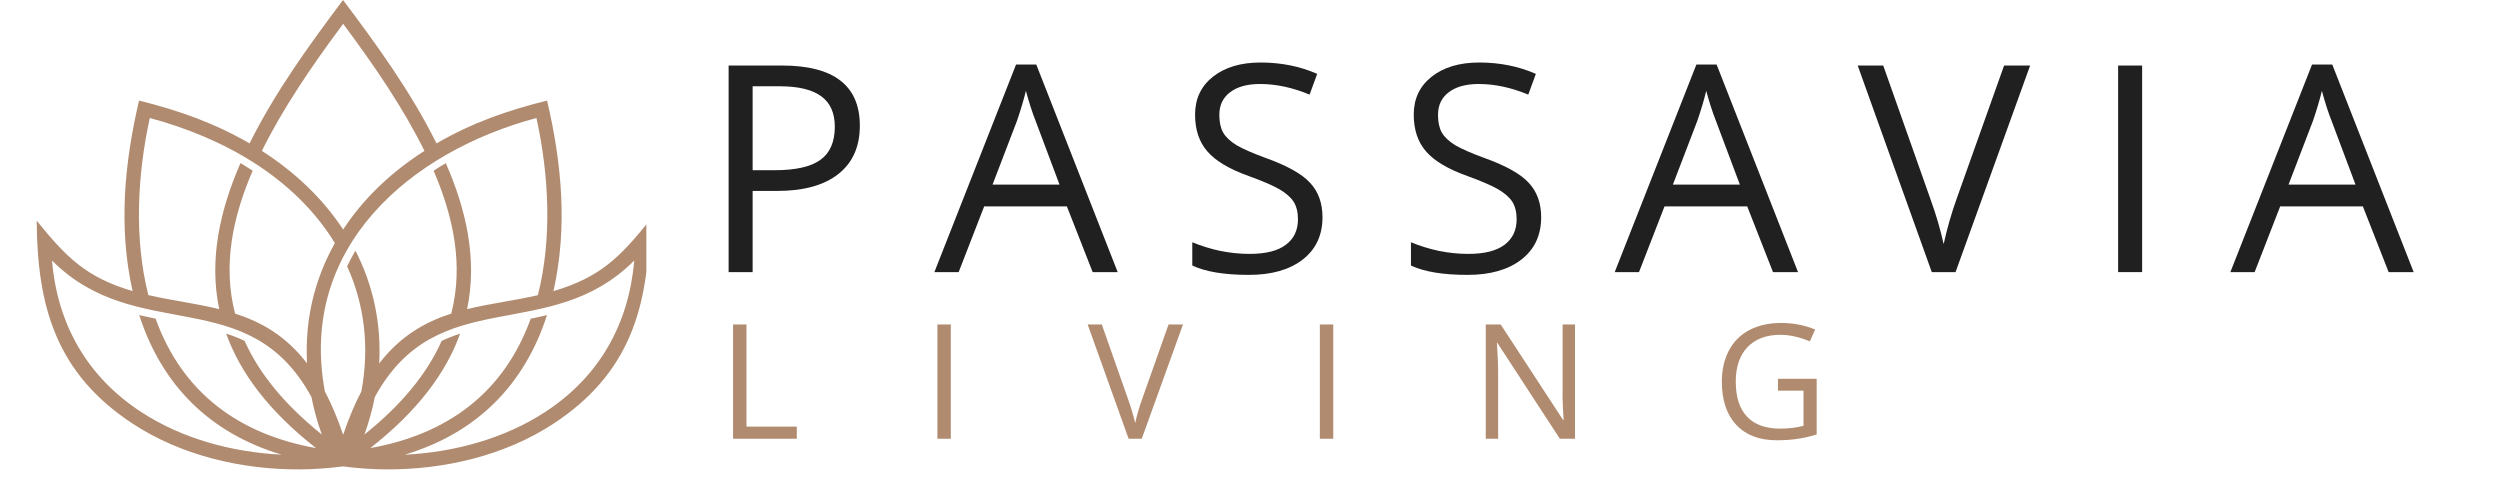
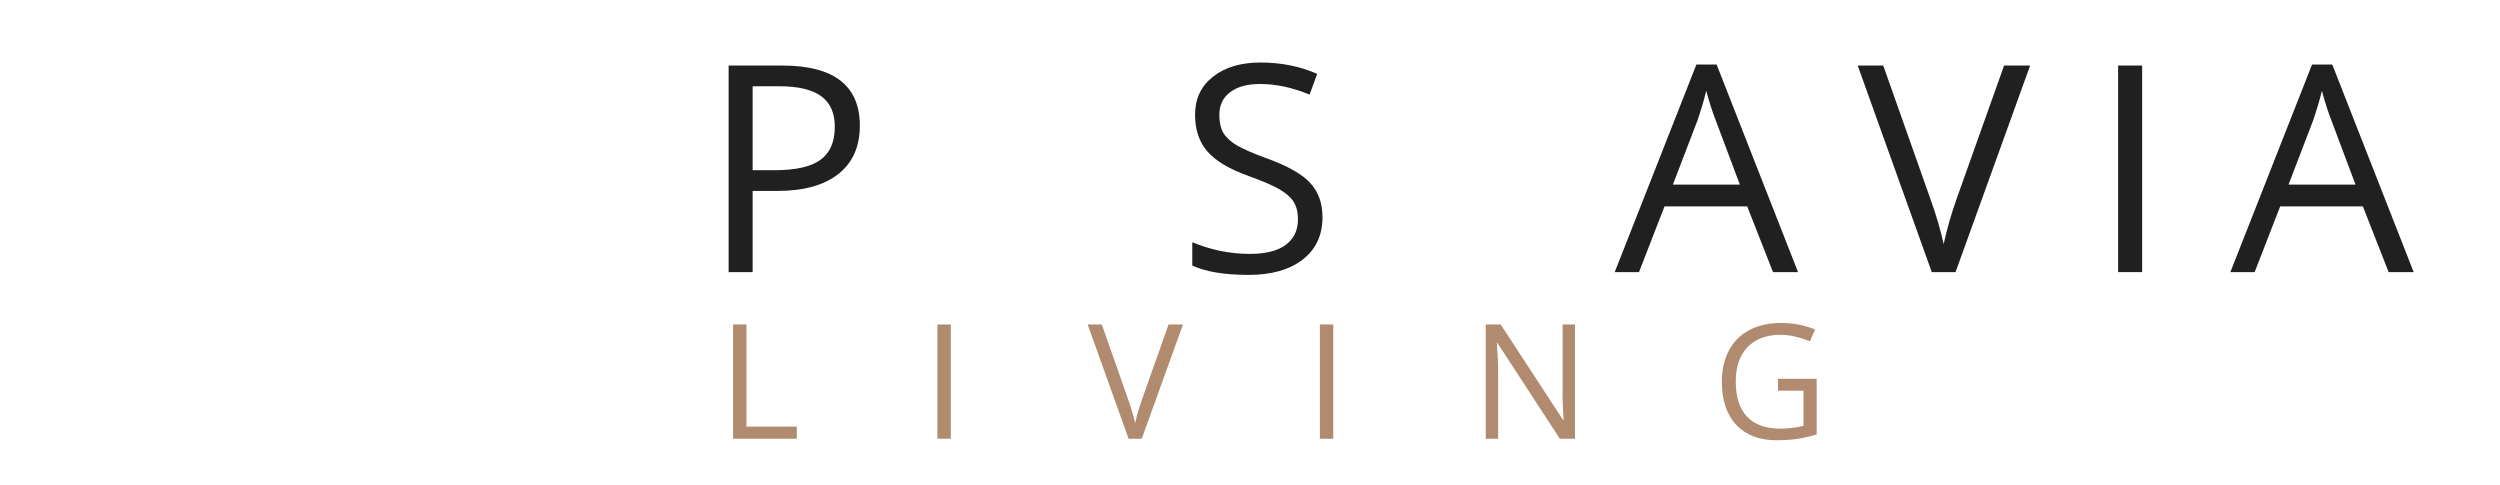
<svg xmlns="http://www.w3.org/2000/svg" width="206" zoomAndPan="magnify" viewBox="0 0 154.5 30" height="40" preserveAspectRatio="xMidYMid meet" version="1.0">
  <defs>
    <g />
    <clipPath id="72a69f0675">
      <path d="M 2.25 0 L 151.766 0 L 151.766 29.031 L 2.25 29.031 Z M 2.25 0 " clip-rule="nonzero" />
    </clipPath>
    <clipPath id="834b7a2a37">
      <path d="M 0.25 0 L 37.945 0 L 37.945 29.031 L 0.25 29.031 Z M 0.25 0 " clip-rule="nonzero" />
    </clipPath>
    <clipPath id="c78096da7d">
      <path d="M 40 0 L 149.766 0 L 149.766 23 L 40 23 Z M 40 0 " clip-rule="nonzero" />
    </clipPath>
    <clipPath id="b65ffa16b2">
      <rect x="0" width="110" y="0" height="23" />
    </clipPath>
    <clipPath id="26d551cb45">
      <path d="M 41 16 L 119 16 L 119 29.031 L 41 29.031 Z M 41 16 " clip-rule="nonzero" />
    </clipPath>
    <clipPath id="423b3c907b">
      <rect x="0" width="78" y="0" height="14" />
    </clipPath>
    <clipPath id="6b209970bf">
      <rect x="0" width="150" y="0" height="30" />
    </clipPath>
  </defs>
  <g clip-path="url(#72a69f0675)">
    <g transform="matrix(1, 0, 0, 1, 2, 0)">
      <g clip-path="url(#6b209970bf)">
        <g clip-path="url(#834b7a2a37)">
-           <path fill="#b18b6f" d="M 17.246 24.535 C 13.363 17.402 6.477 21.367 1.215 16.102 C 1.547 20.035 3.383 23.277 6.707 25.449 C 9.219 27.098 12.312 27.945 15.406 28.098 C 10.977 26.773 8.004 23.816 6.605 19.473 C 6.938 19.551 7.273 19.625 7.617 19.695 C 9.277 24.305 12.805 26.848 17.527 27.691 C 14.605 25.402 12.844 23.039 11.977 20.617 C 12.379 20.746 12.762 20.898 13.117 21.066 C 13.996 23.035 15.531 24.961 17.887 26.852 C 17.617 26.098 17.402 25.324 17.246 24.535 Z M 32.211 17.988 C 35.109 17.137 36.328 15.871 38.137 13.637 C 38.102 18.973 36.926 23.094 32.188 26.195 C 29.215 28.141 25.48 29.031 21.852 29.008 C 20.973 29.004 20.07 28.938 19.203 28.824 C 18.312 28.934 17.453 29.004 16.555 29.008 C 12.93 29.035 9.191 28.141 6.219 26.195 C 1.48 23.094 0.305 18.973 0.266 13.637 C 2.078 15.871 3.297 17.137 6.195 17.988 C 5.312 14.074 5.684 10.082 6.594 6.215 C 9.031 6.824 11.234 7.59 13.422 8.863 C 14.992 5.707 17.09 2.809 19.199 0 C 21.316 2.809 23.41 5.707 24.977 8.863 C 27.164 7.59 29.367 6.824 31.809 6.215 C 32.719 10.09 33.09 14.066 32.203 17.988 Z M 31.242 18.238 C 32.129 14.738 31.926 10.812 31.152 7.293 C 23.344 9.379 16.414 15.301 18.078 24.191 C 18.484 24.961 18.859 25.844 19.207 26.871 C 19.551 25.848 19.93 24.961 20.332 24.191 C 20.848 21.445 20.52 18.816 19.453 16.457 C 19.609 16.125 19.781 15.805 19.965 15.488 C 21.062 17.625 21.57 19.984 21.434 22.461 C 22.746 20.762 24.266 19.902 25.887 19.383 C 26.668 16.363 26.004 13.355 24.797 10.551 C 25.043 10.387 25.297 10.23 25.551 10.082 C 26.801 12.934 27.516 16.008 26.867 19.105 C 28.312 18.75 29.793 18.578 31.242 18.242 Z M 20.883 27.691 C 25.609 26.852 29.133 24.305 30.797 19.695 C 31.137 19.629 31.473 19.555 31.805 19.473 C 30.406 23.816 27.434 26.777 23.004 28.102 C 26.094 27.949 29.191 27.098 31.703 25.453 C 35.027 23.281 36.863 20.039 37.195 16.102 C 31.938 21.371 25.051 17.406 21.164 24.539 C 21.008 25.324 20.793 26.098 20.523 26.852 C 22.883 24.965 24.418 23.035 25.293 21.07 C 25.648 20.898 26.031 20.75 26.434 20.621 C 25.566 23.043 23.805 25.406 20.883 27.691 Z M 16.977 22.461 C 16.828 19.836 17.41 17.312 18.695 15.023 C 16.203 10.949 11.77 8.5 7.258 7.293 C 6.488 10.809 6.281 14.738 7.168 18.238 C 8.621 18.57 10.102 18.75 11.547 19.105 C 10.898 16.008 11.617 12.93 12.863 10.078 C 13.117 10.23 13.371 10.387 13.617 10.547 C 12.406 13.352 11.742 16.359 12.527 19.379 C 14.148 19.898 15.668 20.754 16.98 22.461 Z M 19.207 14.184 C 20.422 12.324 22.113 10.676 24.23 9.324 C 22.961 6.75 21.188 4.125 19.207 1.473 C 17.227 4.129 15.453 6.75 14.184 9.324 C 16.293 10.676 17.984 12.324 19.207 14.184 Z M 19.207 14.184 " fill-opacity="1" fill-rule="nonzero" />
-         </g>
+           </g>
        <g clip-path="url(#c78096da7d)">
          <g transform="matrix(1, 0, 0, 1, 40, 0)">
            <g clip-path="url(#b65ffa16b2)">
              <g fill="#202020" fill-opacity="1">
                <g transform="translate(1.279, 16.816)">
                  <g>
                    <path d="M 9.859 -9.047 C 9.859 -7.754 9.414 -6.758 8.531 -6.062 C 7.645 -5.363 6.383 -5.016 4.75 -5.016 L 3.234 -5.016 L 3.234 0 L 1.75 0 L 1.75 -12.766 L 5.062 -12.766 C 8.258 -12.766 9.859 -11.523 9.859 -9.047 Z M 3.234 -6.297 L 4.578 -6.297 C 5.891 -6.297 6.836 -6.508 7.422 -6.938 C 8.016 -7.363 8.312 -8.047 8.312 -8.984 C 8.312 -9.828 8.035 -10.453 7.484 -10.859 C 6.93 -11.273 6.07 -11.484 4.906 -11.484 L 3.234 -11.484 Z M 3.234 -6.297 " />
                  </g>
                </g>
              </g>
              <g fill="#202020" fill-opacity="1">
                <g transform="translate(15.745, 16.816)">
                  <g>
-                     <path d="M 9.781 0 L 8.188 -4.062 L 3.078 -4.062 L 1.5 0 L 0 0 L 5.047 -12.828 L 6.297 -12.828 L 11.328 0 Z M 7.734 -5.406 L 6.25 -9.359 C 6.051 -9.859 5.852 -10.473 5.656 -11.203 C 5.52 -10.641 5.336 -10.023 5.109 -9.359 L 3.594 -5.406 Z M 7.734 -5.406 " />
-                   </g>
+                     </g>
                </g>
              </g>
              <g fill="#202020" fill-opacity="1">
                <g transform="translate(30.761, 16.816)">
                  <g>
                    <path d="M 8.969 -3.391 C 8.969 -2.273 8.555 -1.398 7.734 -0.766 C 6.922 -0.141 5.816 0.172 4.422 0.172 C 2.91 0.172 1.742 -0.02 0.922 -0.406 L 0.922 -1.844 C 1.453 -1.625 2.023 -1.445 2.641 -1.312 C 3.254 -1.188 3.863 -1.125 4.469 -1.125 C 5.457 -1.125 6.203 -1.312 6.703 -1.688 C 7.203 -2.062 7.453 -2.586 7.453 -3.266 C 7.453 -3.703 7.363 -4.062 7.188 -4.344 C 7.008 -4.625 6.711 -4.883 6.297 -5.125 C 5.879 -5.363 5.25 -5.633 4.406 -5.938 C 3.219 -6.363 2.367 -6.867 1.859 -7.453 C 1.348 -8.035 1.094 -8.797 1.094 -9.734 C 1.094 -10.711 1.461 -11.492 2.203 -12.078 C 2.941 -12.66 3.922 -12.953 5.141 -12.953 C 6.41 -12.953 7.578 -12.719 8.641 -12.25 L 8.172 -10.969 C 7.117 -11.406 6.098 -11.625 5.109 -11.625 C 4.316 -11.625 3.695 -11.453 3.25 -11.109 C 2.812 -10.773 2.594 -10.312 2.594 -9.719 C 2.594 -9.27 2.672 -8.906 2.828 -8.625 C 2.992 -8.344 3.27 -8.082 3.656 -7.844 C 4.051 -7.613 4.645 -7.352 5.438 -7.062 C 6.781 -6.582 7.703 -6.066 8.203 -5.516 C 8.711 -4.973 8.969 -4.266 8.969 -3.391 Z M 8.969 -3.391 " />
                  </g>
                </g>
              </g>
              <g fill="#202020" fill-opacity="1">
                <g transform="translate(44.275, 16.816)">
                  <g>
-                     <path d="M 8.969 -3.391 C 8.969 -2.273 8.555 -1.398 7.734 -0.766 C 6.922 -0.141 5.816 0.172 4.422 0.172 C 2.91 0.172 1.742 -0.02 0.922 -0.406 L 0.922 -1.844 C 1.453 -1.625 2.023 -1.445 2.641 -1.312 C 3.254 -1.188 3.863 -1.125 4.469 -1.125 C 5.457 -1.125 6.203 -1.312 6.703 -1.688 C 7.203 -2.062 7.453 -2.586 7.453 -3.266 C 7.453 -3.703 7.363 -4.062 7.188 -4.344 C 7.008 -4.625 6.711 -4.883 6.297 -5.125 C 5.879 -5.363 5.25 -5.633 4.406 -5.938 C 3.219 -6.363 2.367 -6.867 1.859 -7.453 C 1.348 -8.035 1.094 -8.797 1.094 -9.734 C 1.094 -10.711 1.461 -11.492 2.203 -12.078 C 2.941 -12.66 3.922 -12.953 5.141 -12.953 C 6.41 -12.953 7.578 -12.719 8.641 -12.25 L 8.172 -10.969 C 7.117 -11.406 6.098 -11.625 5.109 -11.625 C 4.316 -11.625 3.695 -11.453 3.25 -11.109 C 2.812 -10.773 2.594 -10.312 2.594 -9.719 C 2.594 -9.27 2.672 -8.906 2.828 -8.625 C 2.992 -8.344 3.27 -8.082 3.656 -7.844 C 4.051 -7.613 4.645 -7.352 5.438 -7.062 C 6.781 -6.582 7.703 -6.066 8.203 -5.516 C 8.711 -4.973 8.969 -4.266 8.969 -3.391 Z M 8.969 -3.391 " />
-                   </g>
+                     </g>
                </g>
              </g>
              <g fill="#202020" fill-opacity="1">
                <g transform="translate(57.79, 16.816)">
                  <g>
                    <path d="M 9.781 0 L 8.188 -4.062 L 3.078 -4.062 L 1.5 0 L 0 0 L 5.047 -12.828 L 6.297 -12.828 L 11.328 0 Z M 7.734 -5.406 L 6.25 -9.359 C 6.051 -9.859 5.852 -10.473 5.656 -11.203 C 5.52 -10.641 5.336 -10.023 5.109 -9.359 L 3.594 -5.406 Z M 7.734 -5.406 " />
                  </g>
                </g>
              </g>
              <g fill="#202020" fill-opacity="1">
                <g transform="translate(72.806, 16.816)">
                  <g>
                    <path d="M 9.047 -12.766 L 10.656 -12.766 L 6.047 0 L 4.578 0 L 0 -12.766 L 1.578 -12.766 L 4.5 -4.5 C 4.844 -3.551 5.113 -2.629 5.312 -1.734 C 5.52 -2.68 5.789 -3.625 6.125 -4.562 Z M 9.047 -12.766 " />
                  </g>
                </g>
              </g>
              <g fill="#202020" fill-opacity="1">
                <g transform="translate(87.15, 16.816)">
                  <g>
                    <path d="M 1.75 0 L 1.75 -12.766 L 3.234 -12.766 L 3.234 0 Z M 1.75 0 " />
                  </g>
                </g>
              </g>
              <g fill="#202020" fill-opacity="1">
                <g transform="translate(95.837, 16.816)">
                  <g>
                    <path d="M 9.781 0 L 8.188 -4.062 L 3.078 -4.062 L 1.5 0 L 0 0 L 5.047 -12.828 L 6.297 -12.828 L 11.328 0 Z M 7.734 -5.406 L 6.25 -9.359 C 6.051 -9.859 5.852 -10.473 5.656 -11.203 C 5.52 -10.641 5.336 -10.023 5.109 -9.359 L 3.594 -5.406 Z M 7.734 -5.406 " />
                  </g>
                </g>
              </g>
            </g>
          </g>
        </g>
        <g clip-path="url(#26d551cb45)">
          <g transform="matrix(1, 0, 0, 1, 41, 16)">
            <g clip-path="url(#423b3c907b)">
              <g fill="#b18b6f" fill-opacity="1">
                <g transform="translate(1.335, 11.114)">
                  <g>
                    <path d="M 0.969 0 L 0.969 -7.062 L 1.797 -7.062 L 1.797 -0.75 L 4.906 -0.75 L 4.906 0 Z M 0.969 0 " />
                  </g>
                </g>
              </g>
              <g fill="#b18b6f" fill-opacity="1">
                <g transform="translate(13.963, 11.114)">
                  <g>
                    <path d="M 0.969 0 L 0.969 -7.062 L 1.797 -7.062 L 1.797 0 Z M 0.969 0 " />
                  </g>
                </g>
              </g>
              <g fill="#b18b6f" fill-opacity="1">
                <g transform="translate(24.217, 11.114)">
                  <g>
                    <path d="M 5 -7.062 L 5.891 -7.062 L 3.344 0 L 2.531 0 L 0 -7.062 L 0.875 -7.062 L 2.484 -2.484 C 2.672 -1.961 2.82 -1.457 2.938 -0.969 C 3.051 -1.488 3.203 -2.004 3.391 -2.516 Z M 5 -7.062 " />
                  </g>
                </g>
              </g>
              <g fill="#b18b6f" fill-opacity="1">
                <g transform="translate(37.598, 11.114)">
                  <g>
                    <path d="M 0.969 0 L 0.969 -7.062 L 1.797 -7.062 L 1.797 0 Z M 0.969 0 " />
                  </g>
                </g>
              </g>
              <g fill="#b18b6f" fill-opacity="1">
                <g transform="translate(47.851, 11.114)">
                  <g>
                    <path d="M 6.484 0 L 5.547 0 L 1.688 -5.922 L 1.656 -5.922 C 1.707 -5.223 1.734 -4.586 1.734 -4.016 L 1.734 0 L 0.969 0 L 0.969 -7.062 L 1.891 -7.062 L 5.75 -1.156 L 5.781 -1.156 C 5.781 -1.25 5.766 -1.531 5.734 -2 C 5.711 -2.469 5.707 -2.805 5.719 -3.016 L 5.719 -7.062 L 6.484 -7.062 Z M 6.484 0 " />
                  </g>
                </g>
              </g>
              <g fill="#b18b6f" fill-opacity="1">
                <g transform="translate(62.801, 11.114)">
                  <g>
                    <path d="M 4.078 -3.703 L 6.469 -3.703 L 6.469 -0.266 C 6.102 -0.148 5.723 -0.062 5.328 0 C 4.941 0.062 4.5 0.094 4 0.094 C 2.926 0.094 2.094 -0.223 1.5 -0.859 C 0.906 -1.492 0.609 -2.383 0.609 -3.531 C 0.609 -4.258 0.754 -4.898 1.047 -5.453 C 1.336 -6.004 1.758 -6.426 2.312 -6.719 C 2.875 -7.008 3.523 -7.156 4.266 -7.156 C 5.016 -7.156 5.719 -7.02 6.375 -6.75 L 6.047 -6.016 C 5.41 -6.285 4.801 -6.422 4.219 -6.422 C 3.352 -6.422 2.676 -6.164 2.188 -5.656 C 1.707 -5.145 1.469 -4.438 1.469 -3.531 C 1.469 -2.57 1.703 -1.848 2.172 -1.359 C 2.641 -0.867 3.32 -0.625 4.219 -0.625 C 4.707 -0.625 5.188 -0.68 5.656 -0.797 L 5.656 -2.969 L 4.078 -2.969 Z M 4.078 -3.703 " />
                  </g>
                </g>
              </g>
            </g>
          </g>
        </g>
      </g>
    </g>
  </g>
</svg>